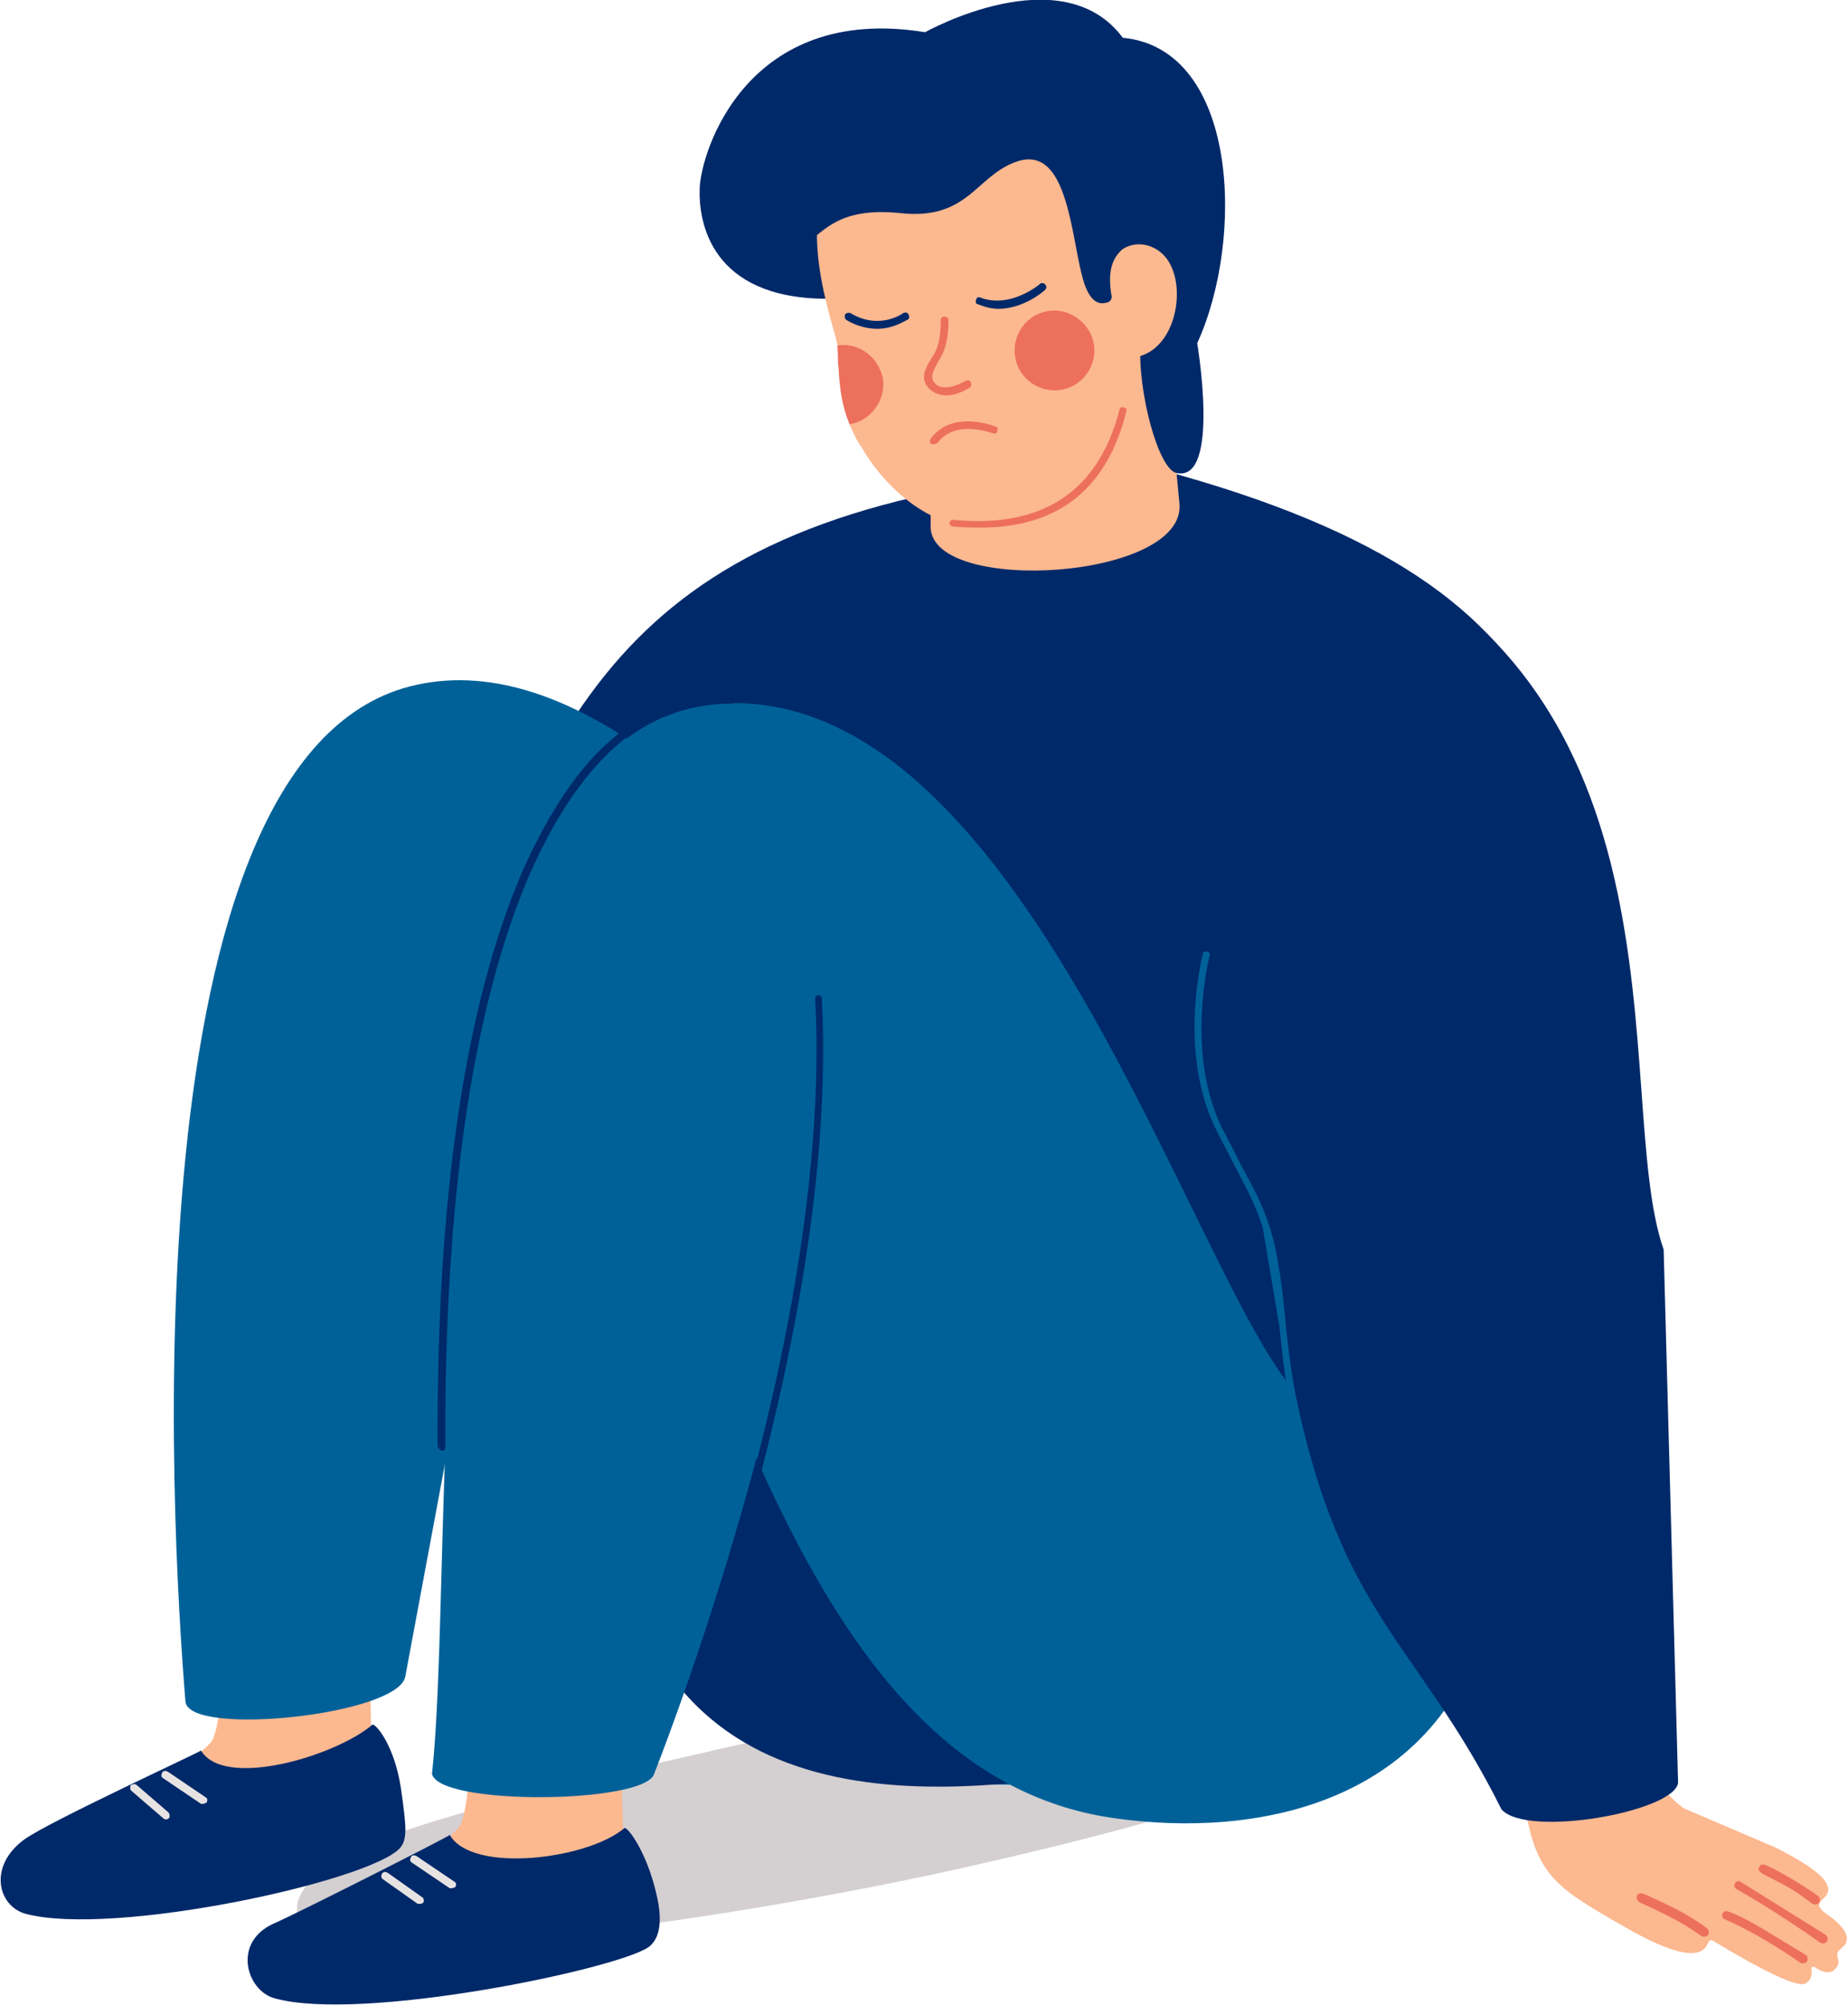
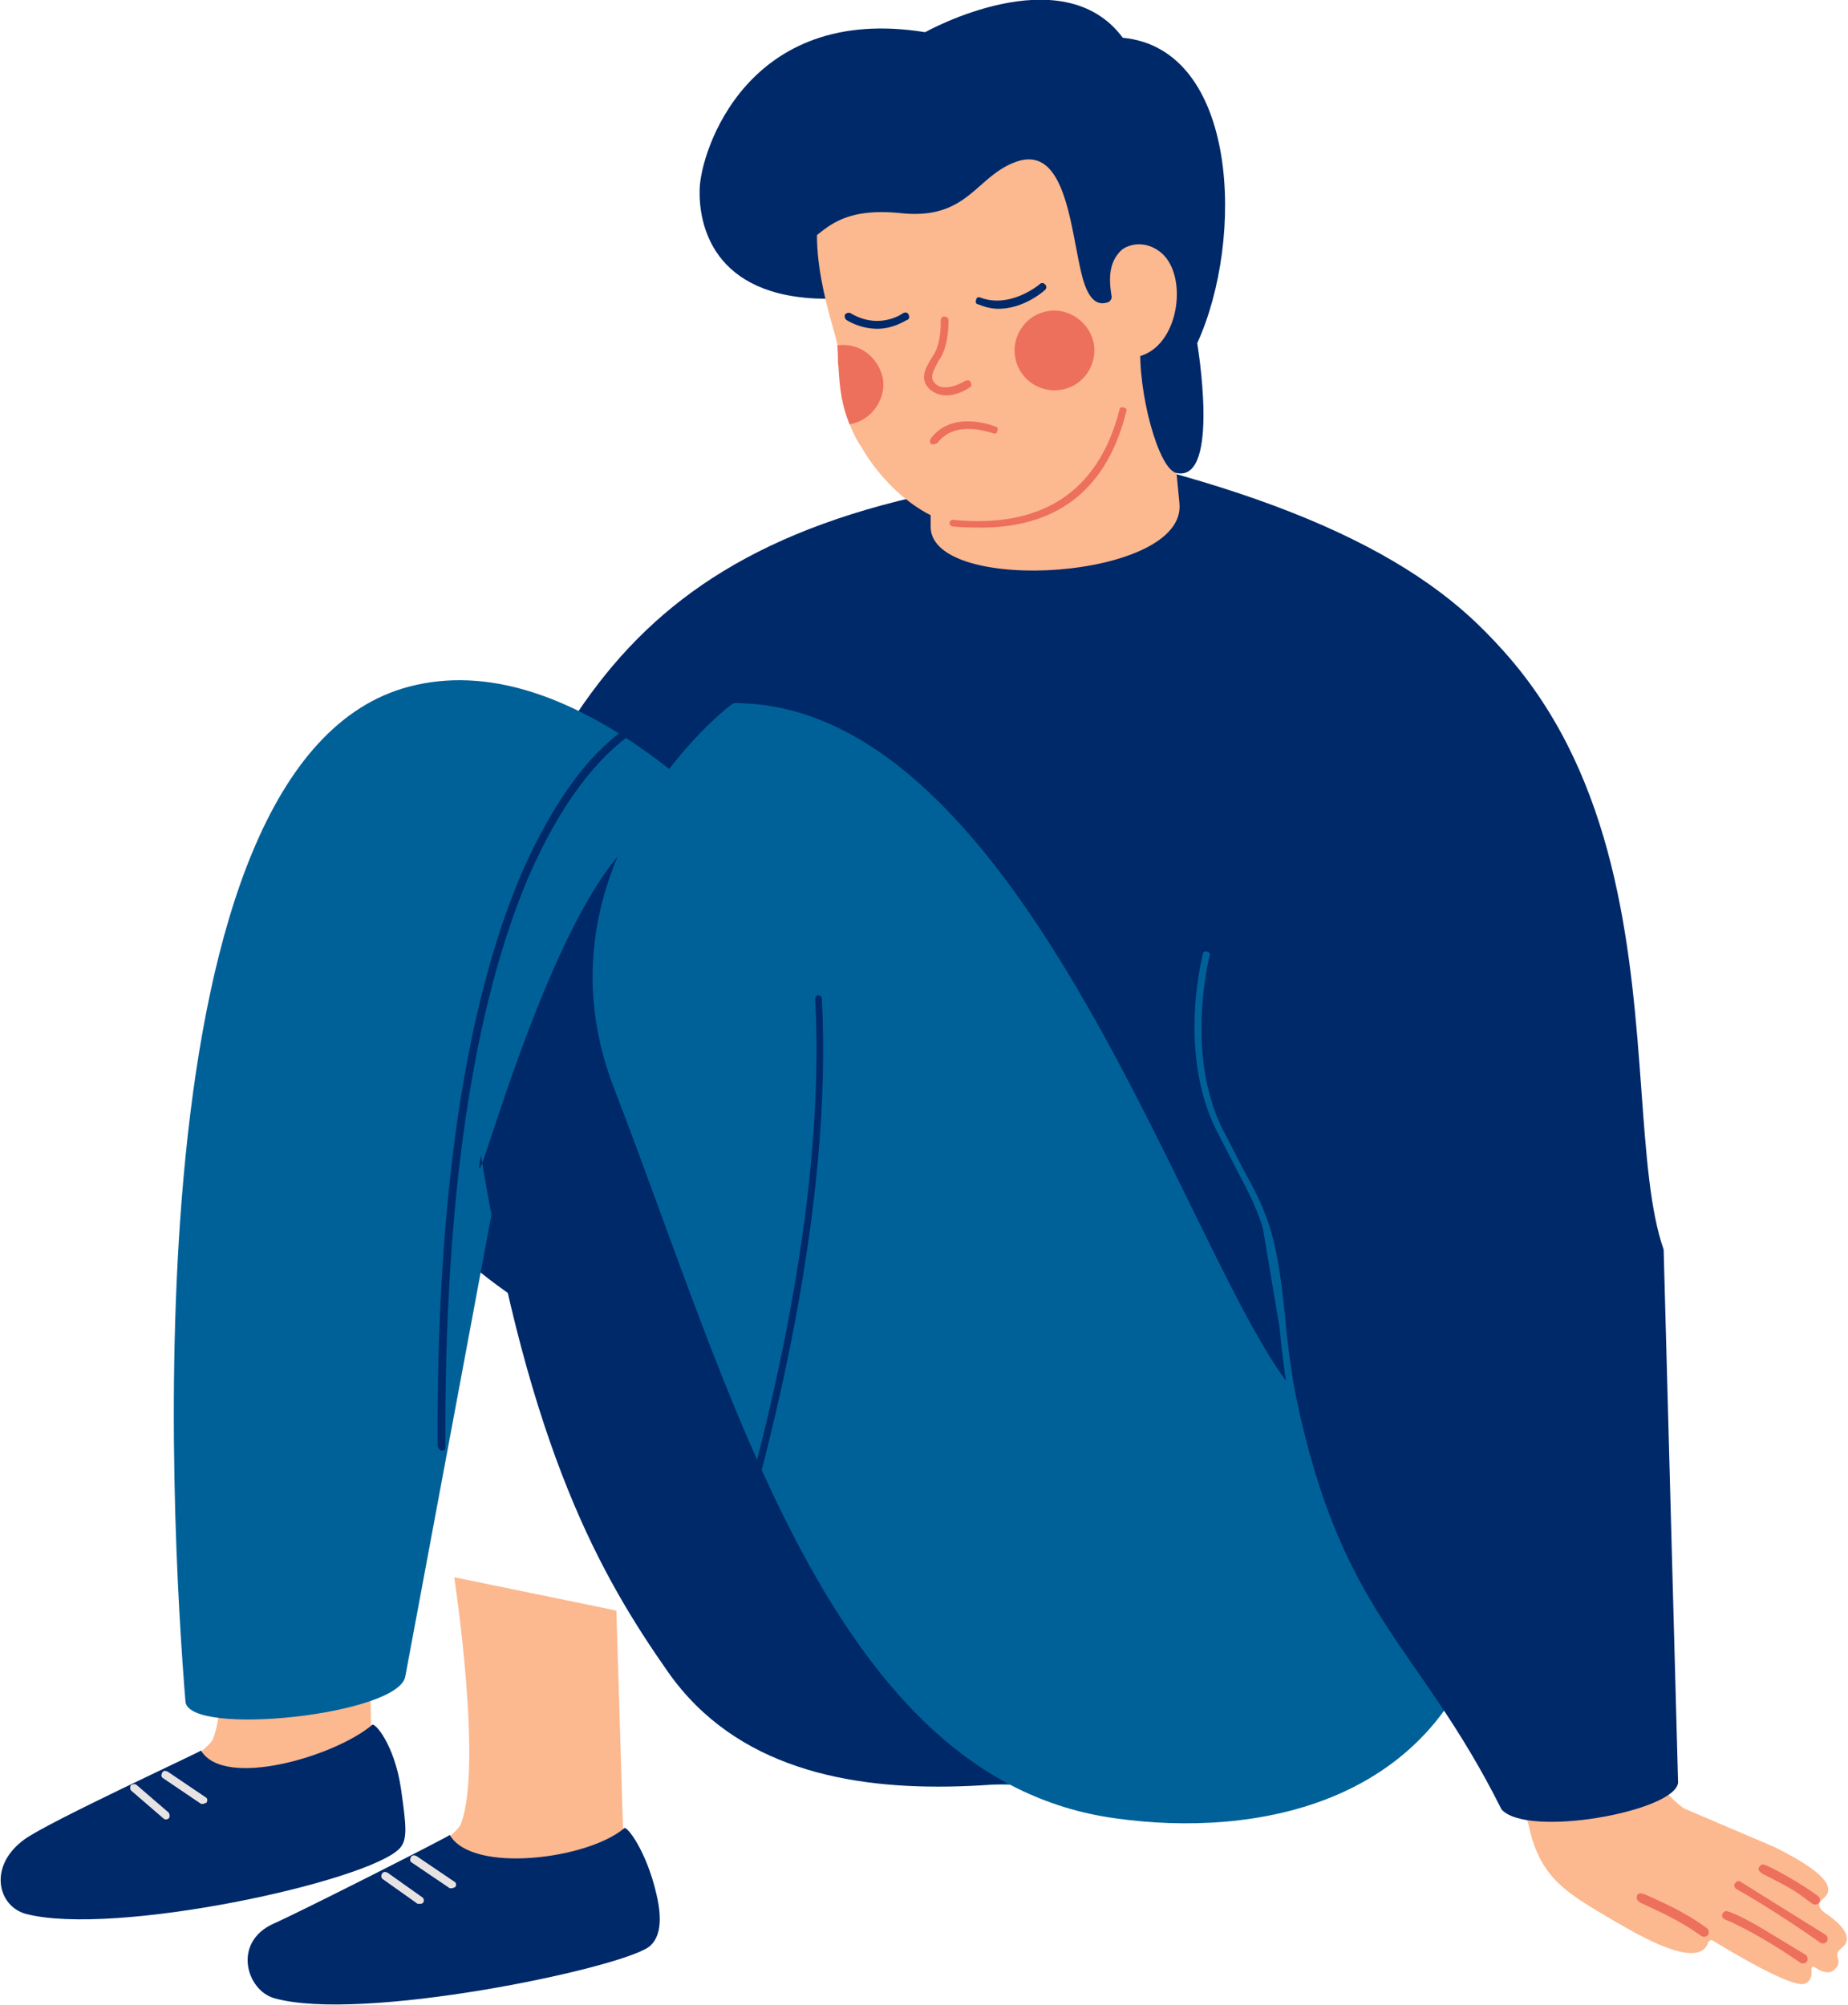
<svg xmlns="http://www.w3.org/2000/svg" viewBox="0 0 166.4 180.5">
-   <path d="M28.6 168.6c-12 12 37.3 4.4 59.7-.8 22.4-5.1 41.7-11.3 41.7-18.6s-27.9-.3-40.1 2.6c-27 6.2-56.7 12.1-61.3 16.8" fill="#d4cfd1" />
  <path d="M143.5 97.9c.4-28.5 0-46.2-42.9-56.6-5.6-1.3-15.2 2.8-15.2 2.8-33.7 6.6-37.5 26-48.9 55.8-5.9 15.3 34 28.6 34.9 28.6 27.1 14.4 46.7 13 64 .6 5.2 1.3 7.8-7.9 8.1-31.2" fill="#002969" />
-   <path d="M59 98h-.1c-.2-.1-.3-.3-.2-.4 1.7-4.5 6.7-5.8 12-7.2 3.7-1 7.5-2 10.8-4 .2-.1.4-.1.5.1s0 .4-.1.5c-3.4 2.1-7.3 3.1-11 4.1-5.4 1.4-10 2.6-11.5 6.8-.1 0-.2.1-.4.1" fill="#006199" />
+   <path d="M59 98h-.1s0 .4-.1.5c-3.4 2.1-7.3 3.1-11 4.1-5.4 1.4-10 2.6-11.5 6.8-.1 0-.2.1-.4.1" fill="#006199" />
  <path d="M104.4 26.7l1.8 18.6c.7 6.9-22.2 8.3-22.4 2.2V36.6l20.6-9.9zM33.1 137.3l.4 23.6L7 164.1l11.1-6.4s1-.8 1.1-1.2c2-5.2-.6-22.2-.6-22.2l14.5 3z" fill="#fcb88f" />
  <path d="M33.5 155.3c.2-.3 2 1.7 2.6 5.7.5 3.5.6 4.6-.1 5.4-2.8 3-25.8 8-33.7 5.9-2.5-.7-3.4-4.3-.1-6.7 2.2-1.6 15.9-7.9 15.9-8 2.1 3.5 12.1.5 15.4-2.3" fill="#002969" />
  <path d="M18.3 162.4c.1 0 .2-.1.3-.1.1-.2.1-.4-.1-.5l-3.4-2.3c-.2-.1-.4-.1-.5.1s-.1.4.1.5l3.4 2.3h.2m-3.4 1.4c.1 0 .2 0 .3-.1s.1-.3 0-.5l-2.9-2.5c-.1-.1-.3-.1-.5 0-.1.1-.1.4 0 .5l2.9 2.5c.1.1.2.1.2.1" fill="#e8e3e3" />
  <path d="M55.5 145l.6 19.7s2 7.9-12.9 11.7c-2.8.7-2.8-11-2.8-11s1-.8 1.1-1.2c2-5.2-.6-22.2-.6-22.2l14.6 3z" fill="#fcb88f" />
  <path d="M56.2 164.6c.2-.3 2 2 2.9 5.9.7 2.9.1 4.2-.7 4.8-2.9 2-25.9 6.8-33.7 4.6-2.5-.7-3.8-5-.1-6.7 2.3-1 15.9-7.9 15.9-8 2 3.5 12.4 2.2 15.7-.6" fill="#002969" />
  <path d="M40.7 170c.1 0 .2-.1.3-.1.1-.2.1-.4-.1-.5l-3.4-2.3c-.2-.1-.4-.1-.5.1s-.1.4.1.5l3.4 2.3h.2m-2.9 1.4c.1 0 .2 0 .3-.1s.1-.4-.1-.5l-3.1-2.2c-.2-.1-.4-.1-.5.1-.1.1-.1.4.1.5l3.1 2.2h.2" fill="#e8e3e3" />
  <path d="M100.8 122.3c-2.5-3.2-36-67.7-63.9-60.5-25.6 6.6-21.5 75.6-20.2 91.4.3 3.2 19.3 1.2 19.8-2.3l7.8-41.8c12.3 23 17.3 35.6 24.4 43.5 13 14.2 42.3 6 47.6 2.9 1.3-.8-15.5-33.2-15.5-33.2" fill="#006199" />
  <path d="M94.3 119.3c-1.5-1.9-14.3-26.2-30.4-43.6-10.6-11.3-22.2 37.7-20.6 28.3 4.4 26.7 10.8 37.9 16.9 46.6 12.1 17.1 40.5 7.9 51.5 6.8 1.5-.7-17.4-38.1-17.4-38.1" fill="#002969" />
  <g fill="#006199">
    <path d="M135.5 129c-3.3 1.1-18.9-3.7-18.9-3.7-9.3-10.6-24.1-62-50.5-62-.4 0-18.6 14.6-10.8 34.7 10.6 27.4 19.6 62.2 45.1 65.7 12.7 1.8 29.3-1.2 33.7-18.6 1-4.3 1.4-10.7 1.4-16.1" />
-     <path d="M58.9 159.7s14.2-35.6 14.9-62.8c.4-14.6 3.5-32.3-5.3-33.4-32.8-4.1-27.1 72.8-29.6 96.2.6 2.9 19.2 2.7 20 0" />
  </g>
  <path d="M39.8 130.6h0c.2 0 .3-.1.3-.3-.1-22.4 2.5-39.8 7.6-51.6 2.7-6.1 5.9-10.5 9.7-13l.1-.1c.2-.1.2-.3.1-.5s-.3-.2-.5-.1l-.1.1c-.7.5-2.1 1.4-3.9 3.4-2.2 2.5-4.2 5.8-6 9.8-5.2 12-7.8 29.4-7.7 51.9.1.3.3.4.4.4m24.8 14.8c.1 0 .3-.1.3-.2 4.7-14.9 10.1-36.6 9.1-55.3 0-.2-.2-.3-.3-.3-.2 0-.3.2-.3.3 1 18.6-4.4 40.2-9.1 55-.1.2 0 .4.2.4 0 .1 0 .1.1.1m36.5-142c-5.5-7.4-17.8-.5-17.8-.5C67.3.3 63.1 13.6 63 17c-.1 3 1 9.8 11.3 9.9 4.1 0 3 .2 7.8-.4 2.3-.3 17.3 3 20.6 4.4-.3 4.2 1.6 11.5 3.3 11.7 3.9.7 1.8-11.7 1.8-11.7 4.3-9.4 3.7-26.5-6.7-27.5" fill="#002969" />
  <path d="M75.4 31.1c.1.8.4 5.4 1.1 7.1.3.7.6 1.4 1.1 2.1 1.5 2.7 5.9 7.8 11.5 7.1 5.9-.8 11.6-6.4 12.3-15.2 4.2.2 5.6-5.9 3.8-8.7-.8-1.3-2.8-2.2-4.5-.8.2-2.9 1.3-3.4 1-4.6-5.5-18-24.6-4.6-27.1-2.1-2.7 5.5.7 13.8.8 15.1" fill="#fcb88f" />
  <path d="M91.4 32.1c.3 2 2.2 3.3 4.1 3 2-.3 3.3-2.2 3-4.1s-2.2-3.3-4.1-3c-2 .3-3.3 2.2-3 4.1m-16-1c.1.8 0 1.5.1 1.9.1 2 .3 3.5 1 5.2 1.9-.3 3.3-2.2 3-4.1-.4-2-2.2-3.3-4.1-3" fill="#ed705c" />
  <path d="M81.2 19.2c-8.4-.9-7.1 4.4-12.3 3.4-4.2-.8 1.5-12.3 7-10.8 6.3 1.8 15.7-17.8 28.3 4.1 1.6 2.7-1.1 4.5-3.3 6.7-1 1-1.1 2.4-.8 4.1a.55.55 0 0 1-.3.5c-.6.2-1.7.4-2.4-2.5-1-4-1.4-11.5-5.7-10.2-3.8 1.2-4.4 5.3-10.5 4.7m8.7 8.6c2.3 0 4.1-1.6 4.2-1.7s.2-.3 0-.5c-.1-.1-.3-.2-.5 0 0 0-2.6 2.2-5.3 1.2-.2-.1-.4 0-.4.2-.1.2 0 .4.2.4.7.3 1.3.4 1.8.4M79 29.6c1.5 0 2.6-.8 2.7-.8.2-.1.2-.3.1-.5s-.3-.2-.5-.1c-.1.1-2.2 1.5-4.7 0-.2-.1-.4 0-.5.1-.1.2 0 .4.1.5 1 .6 2 .8 2.8.8" fill="#002969" />
  <path d="M85.2 35.6c.6 0 1.3-.2 2.1-.7.2-.1.2-.3.1-.5s-.3-.2-.5-.1c-1.4.8-2.4.7-2.8.1-.4-.5 0-1.1.4-1.9l.2-.3c.8-1.4.7-3.4.7-3.4 0-.2-.2-.3-.4-.3s-.3.2-.3.4c0 0 .1 1.8-.6 3l-.2.3c-.4.7-1.1 1.7-.4 2.6.3.4.9.8 1.7.8M84.1 40c.1 0 .2-.1.3-.1 1.6-2.2 4.9-.9 5-.9.2.1.4 0 .4-.2.1-.2 0-.4-.2-.4-.2-.1-3.9-1.5-5.8 1.1-.1.2-.1.4.1.5h.2m4.5 7.5c-.9 0-1.8 0-2.8-.1-.2 0-.3-.2-.3-.3 0-.2.2-.3.3-.3 8 .8 13.1-2.5 15-9.9 0-.2.2-.3.4-.2.2 0 .3.2.2.4-1.7 6.8-6 10.3-12.8 10.4" fill="#ed705c" />
  <path d="M145.1 172.8c1.6.9 7.8 4.8 8.7 2.1.1-.2.3-.3.4-.2 1.5.9 7.1 4.3 8.3 3.9.5-.2.7-.7.6-1.3 0-.2.1-.3.3-.2 1 .7 1.6.5 1.9.1.7-.8-.4-1.1.5-1.8 1.1-.8.3-2-1.5-3.2-.4-.3-.7-.7-.3-1.1l.4-.4c.9-1.1-1-2.6-4.6-4.4l-8.2-3.5c-6.7-5-6.1-17.9-7.6-17.4-3.1 1.1-12.3-.6-12 1.9.7 4.3 4.9 13.4 5.8 17.7 1.1 4.2 3.4 5.5 7.3 7.8" fill="#fcb88f" />
  <path d="M158.8 173.7c-2-1.2-3.1-1.6-3.2-1.6-.2-.1-.4 0-.5.2s0 .4.2.5c0 0 2.6 1 6.8 3.9a.47.47 0 0 0 .6-.1.47.47 0 0 0-.1-.6l-3.8-2.3m-2.1-4.3c-.2-.1-.4 0-.5.2s0 .4.2.5c0 0 3.1 1.7 7.5 4.8a.47.47 0 0 0 .6-.1.47.47 0 0 0-.1-.6l-7.7-4.8m2.2-1.5c-.2-.1-.4 0-.5.2-.2.3.2.5.3.6 3.2 1.6 3.1 1.7 4.5 2.7a.47.47 0 0 0 .6-.1.47.47 0 0 0-.1-.6c-1.9-1.4-4.6-2.8-4.8-2.8m-11 2.6c-.2-.1-.5 0-.5.2-.1.4.2.5.3.6 3.3 1.5 4.2 2.1 5.5 3a.47.47 0 0 0 .6-.1.47.47 0 0 0-.1-.6c-1.9-1.4-3.7-2.2-5.7-3.1 0 .1 0 0-.1 0h0" fill="#ed705c" />
  <path d="M151.1 160.5c-.3 2.6-13.6 5-15.9 2.4-7.5-15-14.3-17.2-18.5-37.1-3.3-15.8-14.9-12.8-13.4-42.4l13.3-36.5c37.3 12.2 28.3 51.6 33.2 65.6" fill="#002969" />
  <path d="M116.7 127.4c-.1 0-.3-.1-.3-.2-.6-2.1-.9-4.9-1.2-7.8l-1.5-8.9c-.6-1.9-1.4-3.4-2.4-5.3l-1.8-3.5c-3.5-7.1-1.2-15.7-1.2-15.8 0-.2.2-.3.4-.2.2 0 .3.2.2.4 0 .1-2.2 8.5 1.1 15.4.7 1.3 1.3 2.5 1.8 3.5 1.1 2 1.9 3.5 2.5 5.4.8 2.4 1.2 5.8 1.5 9.1.3 2.9.7 5.6 1.2 7.7 0-.1-.1.1-.3.2" fill="#006199" />
</svg>